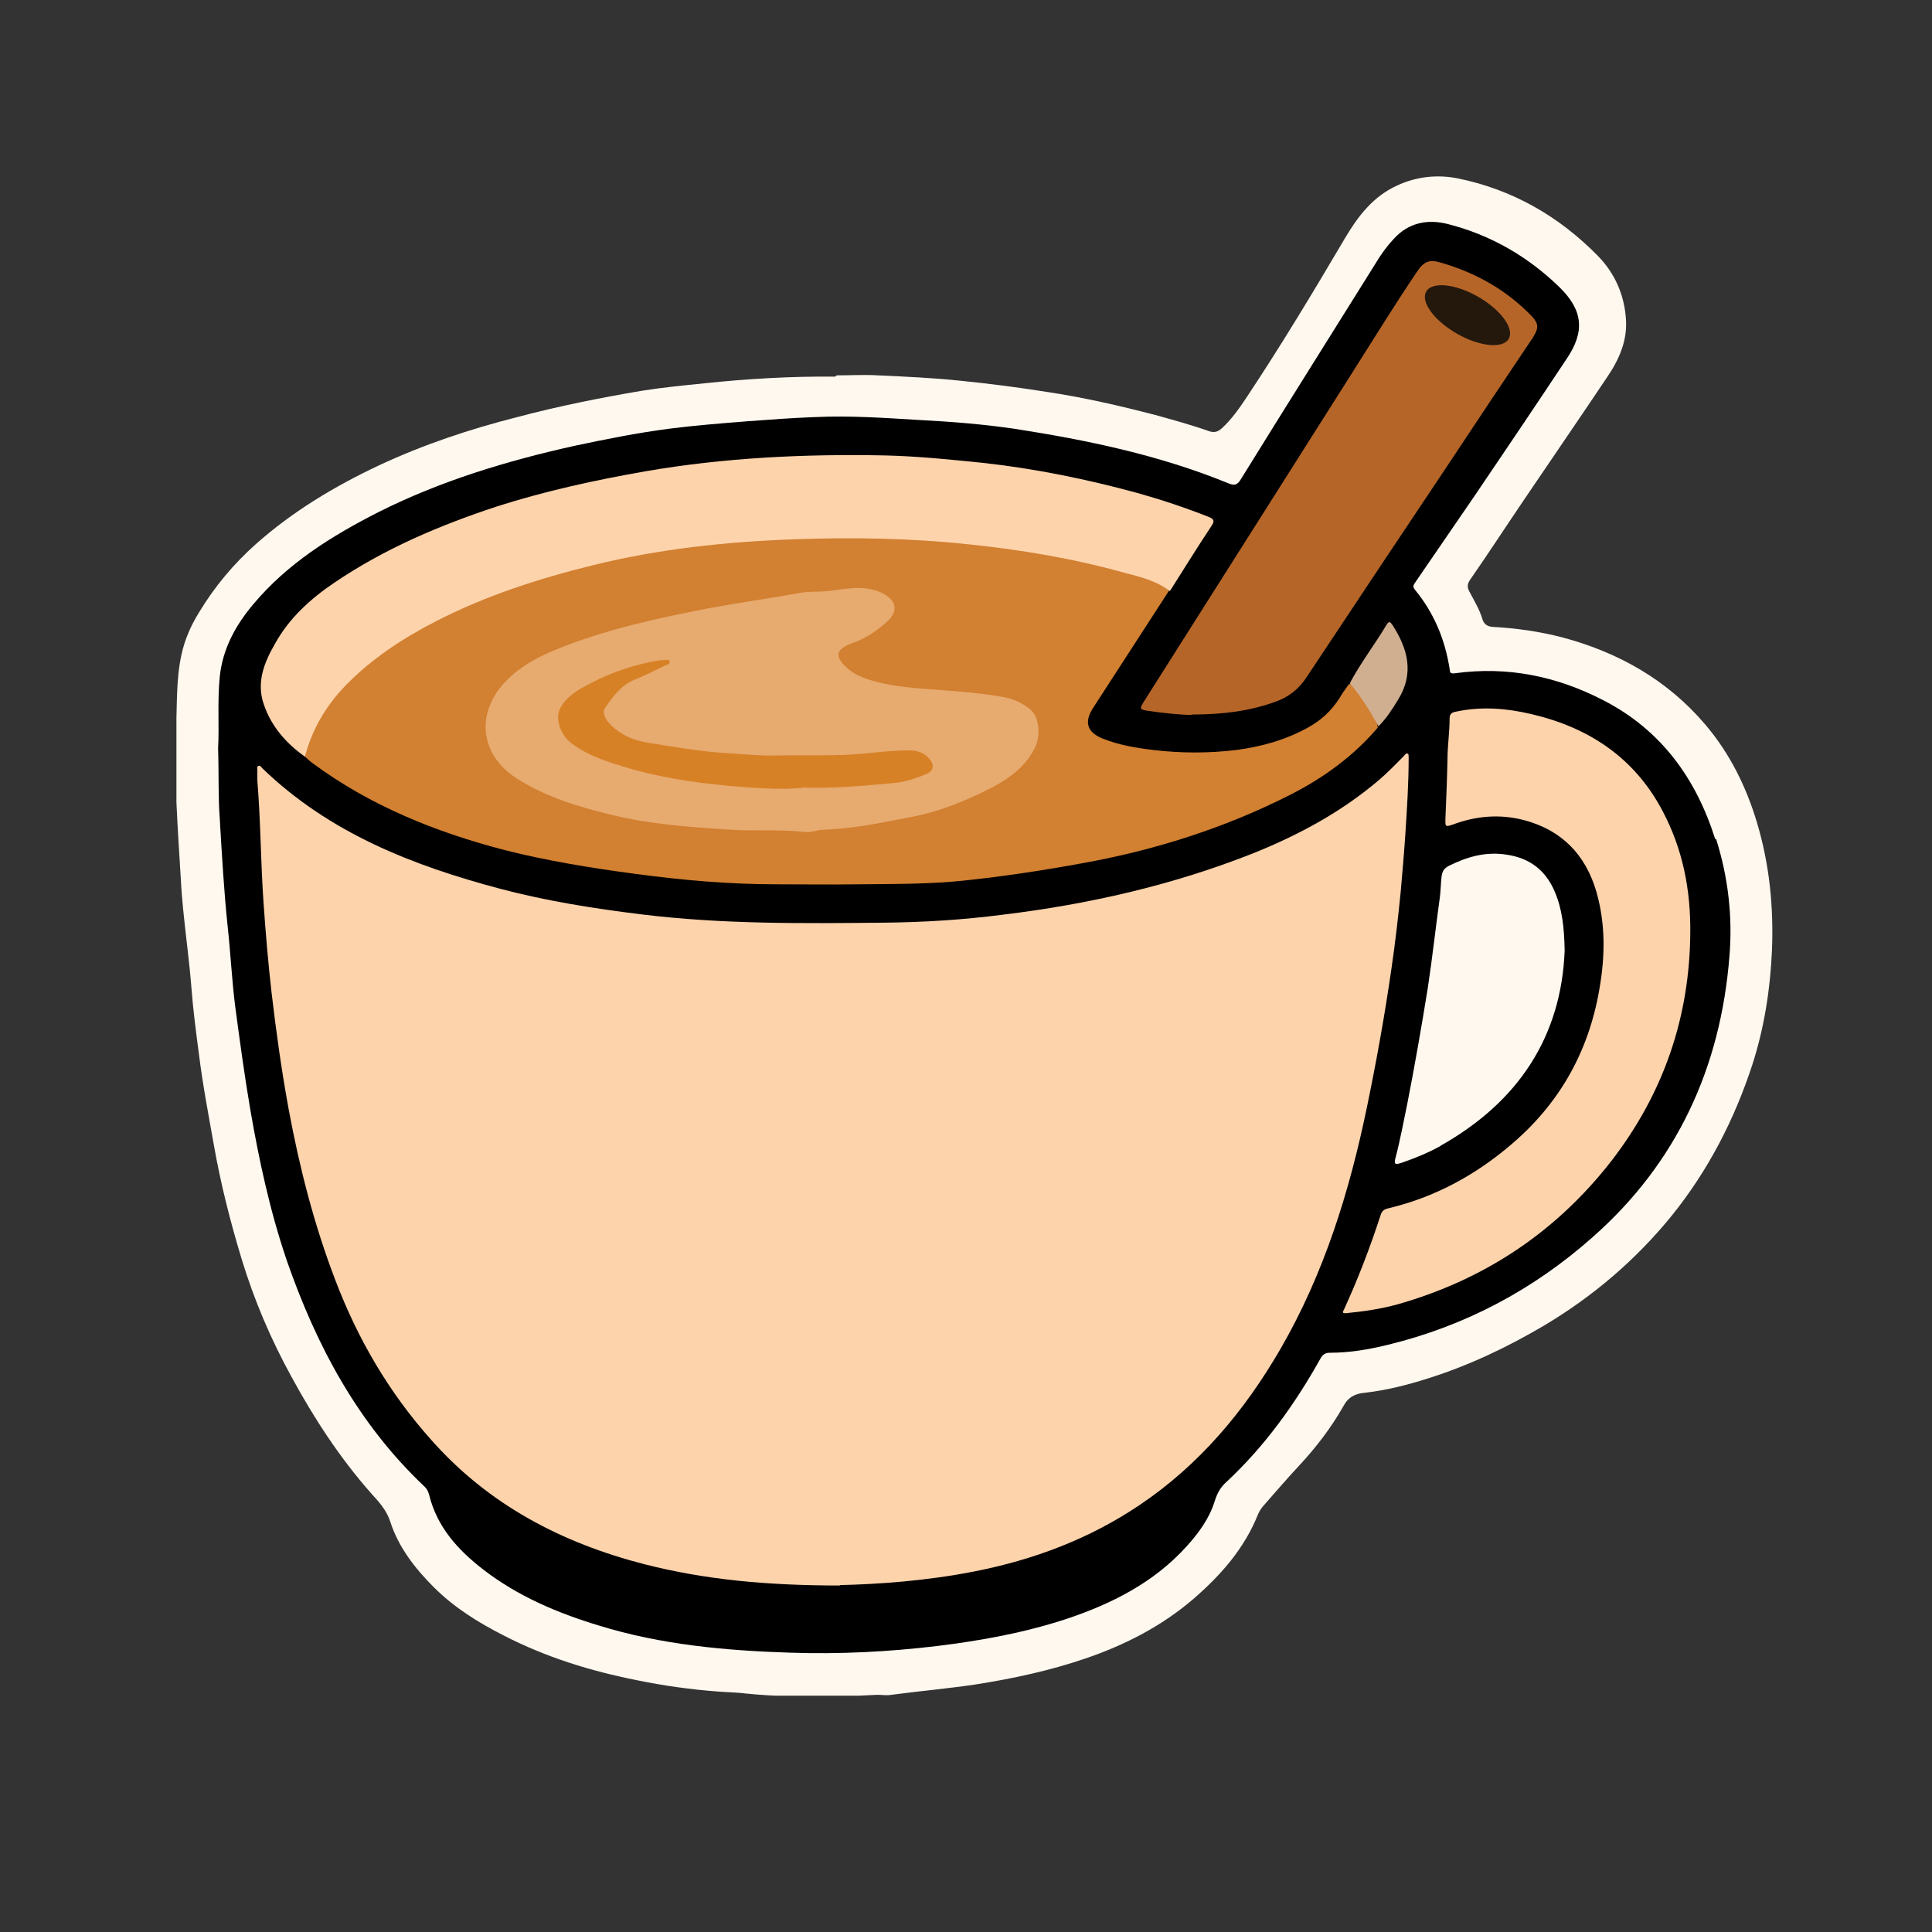
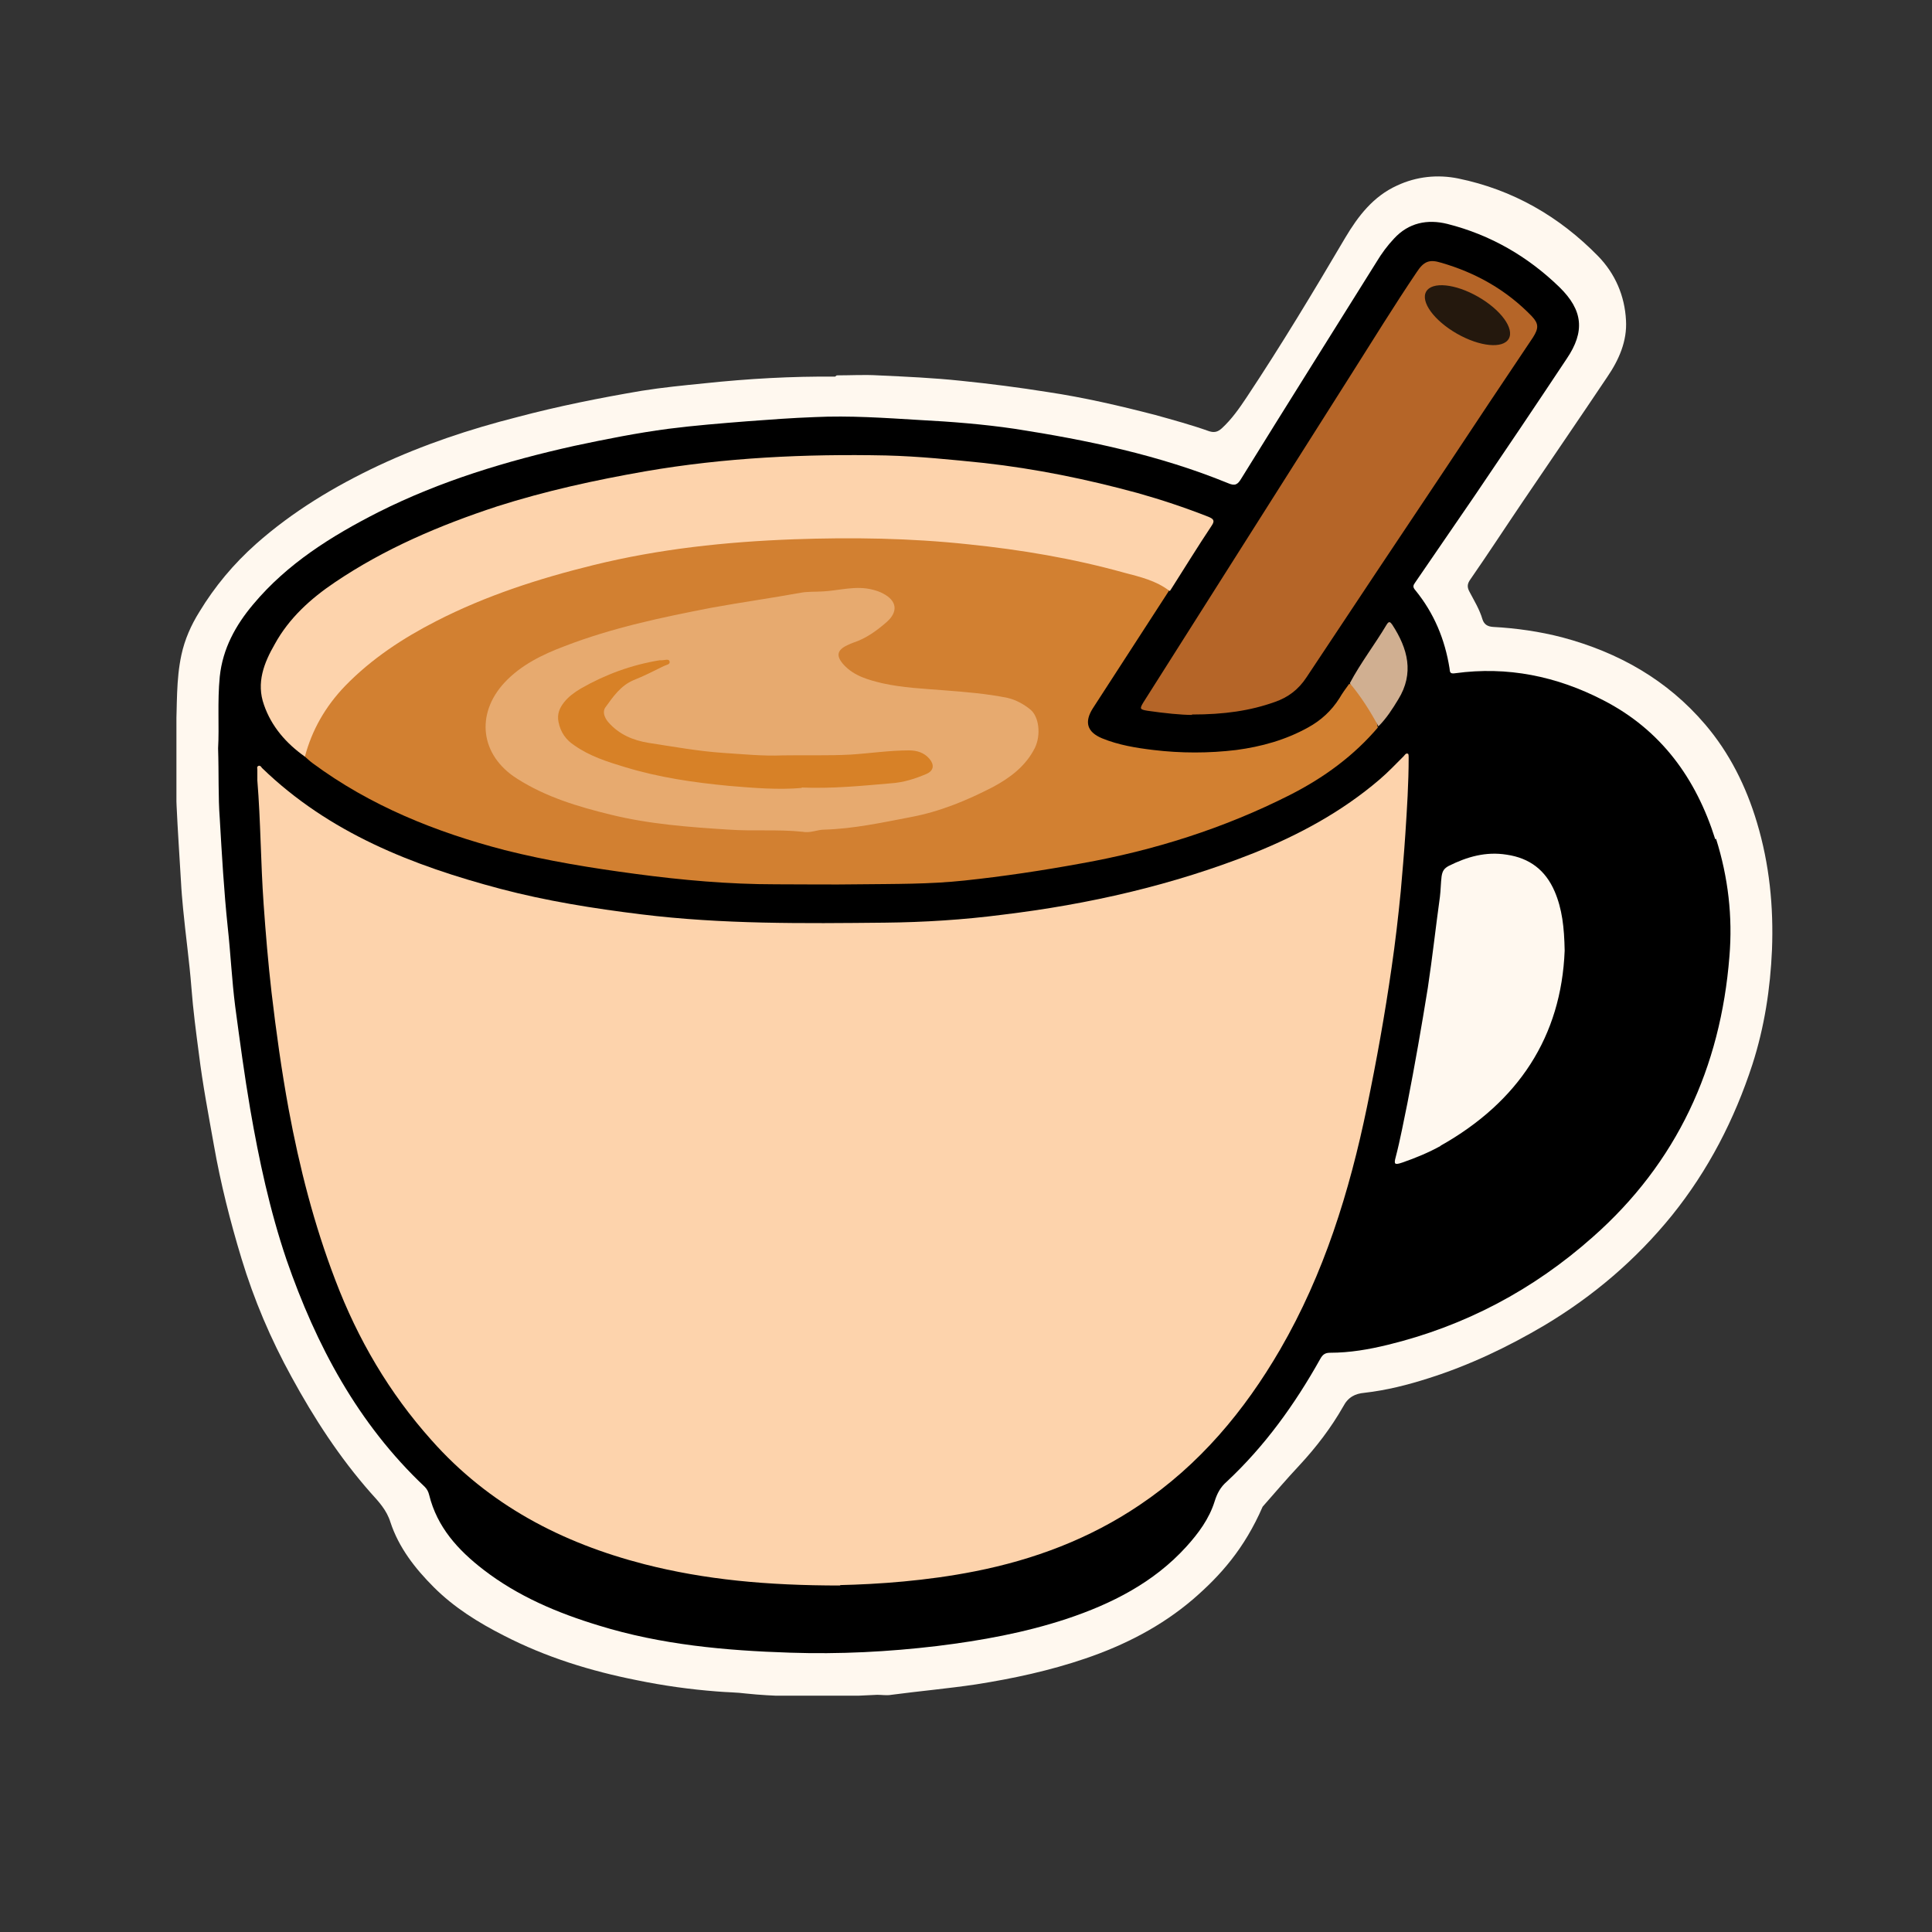
<svg xmlns="http://www.w3.org/2000/svg" fill="none" viewBox="0 0 90 90" height="90" width="90">
  <rect x="0" y="0" width="90" height="90" fill="#333333" stroke="none" />
  <g clip-path="url(#clip0_23749_113686)">
-     <path fill="#FFF8EF" d="M38.979 17.486C39.62 17.486 40.261 17.448 40.903 17.486C42.185 17.545 43.487 17.603 44.77 17.739C46.11 17.875 47.471 18.05 48.812 18.264C50.502 18.517 52.173 18.905 53.825 19.333C54.661 19.566 55.516 19.799 56.332 20.09C56.584 20.168 56.74 20.11 56.915 19.954C57.381 19.527 57.731 19.022 58.081 18.497C59.694 16.068 61.19 13.581 62.667 11.074C63.269 10.063 63.969 9.15 65.076 8.645C65.99 8.217 66.981 8.12 67.933 8.315C70.478 8.839 72.635 10.083 74.443 11.929C75.239 12.745 75.686 13.775 75.745 14.921C75.803 15.893 75.414 16.768 74.87 17.564C73.568 19.508 72.247 21.431 70.945 23.355C70.129 24.56 69.332 25.784 68.496 26.989C68.341 27.203 68.341 27.358 68.457 27.572C68.671 27.98 68.924 28.388 69.06 28.854C69.138 29.088 69.293 29.185 69.546 29.204C70.634 29.262 71.722 29.418 72.772 29.69C75.395 30.39 77.668 31.672 79.437 33.751C80.564 35.073 81.341 36.627 81.846 38.318C82.429 40.261 82.624 42.243 82.546 44.245C82.468 46.052 82.196 47.84 81.633 49.589C80.797 52.154 79.573 54.524 77.882 56.623C76.211 58.683 74.229 60.373 71.955 61.734C70.245 62.744 68.457 63.599 66.553 64.202C65.582 64.513 64.591 64.765 63.561 64.882C63.133 64.921 62.803 65.076 62.57 65.523C62.006 66.514 61.306 67.427 60.529 68.263C59.946 68.885 59.383 69.546 58.819 70.187C58.741 70.284 58.664 70.401 58.605 70.537C57.964 72.15 56.856 73.393 55.574 74.501C54.097 75.764 52.387 76.638 50.56 77.26C48.909 77.824 47.199 78.193 45.469 78.465C44.167 78.659 42.846 78.776 41.524 78.951C41.311 78.99 41.078 78.951 40.864 78.951C40.106 78.99 39.348 79.028 38.59 79.028C37.327 79.028 36.044 79.028 34.762 78.892C34.315 78.834 33.849 78.834 33.402 78.795C32.139 78.698 30.895 78.523 29.671 78.271C27.514 77.843 25.434 77.202 23.472 76.191C22.287 75.589 21.159 74.889 20.207 73.937C19.333 73.063 18.575 72.091 18.186 70.906C18.011 70.342 17.642 69.954 17.273 69.546C15.816 67.894 14.63 66.067 13.581 64.143C12.609 62.375 11.832 60.548 11.249 58.625C10.724 56.895 10.277 55.127 9.966 53.358C9.714 51.94 9.442 50.521 9.267 49.103C9.131 48.073 8.995 47.043 8.917 46.013C8.82 44.769 8.645 43.545 8.528 42.321C8.49 41.913 8.451 41.485 8.431 41.077C8.295 38.726 8.101 36.375 8.198 34.023C8.256 32.858 8.198 31.672 8.451 30.506C8.606 29.787 8.898 29.127 9.286 28.505C10.005 27.319 10.88 26.27 11.929 25.337C13.639 23.822 15.582 22.655 17.642 21.684C19.721 20.712 21.878 19.993 24.094 19.43C25.998 18.924 27.941 18.536 29.884 18.206C30.856 18.05 31.847 17.953 32.819 17.856C34.84 17.642 36.88 17.525 38.901 17.545L38.979 17.486Z" />
+     <path fill="#FFF8EF" d="M38.979 17.486C39.62 17.486 40.261 17.448 40.903 17.486C42.185 17.545 43.487 17.603 44.77 17.739C46.11 17.875 47.471 18.05 48.812 18.264C50.502 18.517 52.173 18.905 53.825 19.333C54.661 19.566 55.516 19.799 56.332 20.09C56.584 20.168 56.74 20.11 56.915 19.954C57.381 19.527 57.731 19.022 58.081 18.497C59.694 16.068 61.19 13.581 62.667 11.074C63.269 10.063 63.969 9.15 65.076 8.645C65.99 8.217 66.981 8.12 67.933 8.315C70.478 8.839 72.635 10.083 74.443 11.929C75.239 12.745 75.686 13.775 75.745 14.921C75.803 15.893 75.414 16.768 74.87 17.564C73.568 19.508 72.247 21.431 70.945 23.355C70.129 24.56 69.332 25.784 68.496 26.989C68.341 27.203 68.341 27.358 68.457 27.572C68.671 27.98 68.924 28.388 69.06 28.854C69.138 29.088 69.293 29.185 69.546 29.204C70.634 29.262 71.722 29.418 72.772 29.69C75.395 30.39 77.668 31.672 79.437 33.751C80.564 35.073 81.341 36.627 81.846 38.318C82.429 40.261 82.624 42.243 82.546 44.245C82.468 46.052 82.196 47.84 81.633 49.589C80.797 52.154 79.573 54.524 77.882 56.623C76.211 58.683 74.229 60.373 71.955 61.734C70.245 62.744 68.457 63.599 66.553 64.202C65.582 64.513 64.591 64.765 63.561 64.882C63.133 64.921 62.803 65.076 62.57 65.523C62.006 66.514 61.306 67.427 60.529 68.263C59.946 68.885 59.383 69.546 58.819 70.187C57.964 72.15 56.856 73.393 55.574 74.501C54.097 75.764 52.387 76.638 50.56 77.26C48.909 77.824 47.199 78.193 45.469 78.465C44.167 78.659 42.846 78.776 41.524 78.951C41.311 78.99 41.078 78.951 40.864 78.951C40.106 78.99 39.348 79.028 38.59 79.028C37.327 79.028 36.044 79.028 34.762 78.892C34.315 78.834 33.849 78.834 33.402 78.795C32.139 78.698 30.895 78.523 29.671 78.271C27.514 77.843 25.434 77.202 23.472 76.191C22.287 75.589 21.159 74.889 20.207 73.937C19.333 73.063 18.575 72.091 18.186 70.906C18.011 70.342 17.642 69.954 17.273 69.546C15.816 67.894 14.63 66.067 13.581 64.143C12.609 62.375 11.832 60.548 11.249 58.625C10.724 56.895 10.277 55.127 9.966 53.358C9.714 51.94 9.442 50.521 9.267 49.103C9.131 48.073 8.995 47.043 8.917 46.013C8.82 44.769 8.645 43.545 8.528 42.321C8.49 41.913 8.451 41.485 8.431 41.077C8.295 38.726 8.101 36.375 8.198 34.023C8.256 32.858 8.198 31.672 8.451 30.506C8.606 29.787 8.898 29.127 9.286 28.505C10.005 27.319 10.88 26.27 11.929 25.337C13.639 23.822 15.582 22.655 17.642 21.684C19.721 20.712 21.878 19.993 24.094 19.43C25.998 18.924 27.941 18.536 29.884 18.206C30.856 18.05 31.847 17.953 32.819 17.856C34.84 17.642 36.88 17.525 38.901 17.545L38.979 17.486Z" />
    <path fill="black" d="M79.903 39.095C79.009 36.258 77.376 34.004 74.695 32.624C72.518 31.497 70.225 31.031 67.796 31.361C67.544 31.4 67.544 31.322 67.524 31.128C67.31 29.787 66.805 28.563 65.931 27.494C65.795 27.339 65.834 27.261 65.931 27.125C66.844 25.784 67.777 24.443 68.69 23.102C70.128 20.984 71.566 18.847 72.985 16.709C73.84 15.446 73.743 14.455 72.654 13.386C71.177 11.948 69.429 10.938 67.427 10.432C66.494 10.199 65.62 10.374 64.94 11.113C64.629 11.443 64.357 11.812 64.124 12.201C62.025 15.563 59.907 18.924 57.828 22.286C57.653 22.578 57.536 22.655 57.186 22.5C53.999 21.198 50.638 20.498 47.256 19.974C45.799 19.76 44.322 19.643 42.845 19.566C41.213 19.468 39.581 19.352 37.948 19.43C36.899 19.468 35.869 19.546 34.82 19.624C33.596 19.721 32.371 19.818 31.147 19.974C29.67 20.168 28.213 20.46 26.755 20.77C23.607 21.47 20.518 22.403 17.622 23.86C15.446 24.968 13.386 26.25 11.793 28.155C10.976 29.126 10.374 30.215 10.238 31.517C10.121 32.702 10.219 33.868 10.16 34.859C10.199 36.083 10.16 37.113 10.238 38.143C10.335 39.814 10.432 41.505 10.607 43.176C10.743 44.419 10.801 45.663 10.957 46.887C11.171 48.481 11.384 50.074 11.656 51.668C12.065 54.038 12.57 56.39 13.347 58.683C14.727 62.666 16.67 66.32 19.779 69.254C19.896 69.371 19.954 69.487 19.993 69.643C20.362 71.139 21.334 72.208 22.519 73.121C24.132 74.365 25.978 75.142 27.902 75.725C30.797 76.619 33.79 76.891 36.802 76.988C39.095 77.066 41.388 76.949 43.661 76.677C45.721 76.424 47.742 76.055 49.685 75.414C51.784 74.714 53.747 73.723 55.262 72.052C55.826 71.43 56.331 70.75 56.584 69.934C56.7 69.565 56.856 69.273 57.147 69.021C58.916 67.369 60.315 65.426 61.5 63.308C61.617 63.094 61.733 63.016 61.967 63.016C62.88 63.016 63.774 62.861 64.648 62.647C68.243 61.773 71.43 60.082 74.189 57.633C78.115 54.175 80.155 49.724 80.563 44.556C80.719 42.709 80.505 40.863 79.941 39.076L79.903 39.095ZM67.116 53.378C66.553 53.689 65.95 53.941 65.328 54.155C64.979 54.272 64.92 54.252 65.017 53.903C65.231 53.086 65.387 52.231 65.561 51.396C65.911 49.608 66.222 47.82 66.514 46.013C66.728 44.594 66.883 43.176 67.077 41.777C67.116 41.466 67.116 41.136 67.155 40.825C67.194 40.572 67.272 40.455 67.485 40.339C68.34 39.911 69.215 39.659 70.186 39.814C71.255 39.97 71.994 40.533 72.421 41.524C72.771 42.34 72.868 43.195 72.888 44.283C72.732 48.287 70.731 51.337 67.097 53.378H67.116Z" />
    <path fill="#FDD3AC" d="M39.154 73.859C35.715 73.859 32.839 73.587 30.021 72.868C26.174 71.877 22.773 70.109 20.091 67.078C18.129 64.882 16.671 62.394 15.622 59.635C14.631 57.05 13.951 54.388 13.446 51.668C13.115 49.861 12.863 48.053 12.649 46.227C12.493 44.867 12.377 43.487 12.28 42.107C12.144 40.183 12.144 38.26 11.988 36.355C11.988 36.18 11.988 36.025 11.988 35.85C11.988 35.792 11.949 35.714 12.046 35.675C12.124 35.656 12.163 35.714 12.202 35.772C15.331 38.804 19.217 40.319 23.317 41.407C25.455 41.971 27.651 42.321 29.866 42.593C33.636 43.059 37.425 43.02 41.214 42.981C43.06 42.962 44.887 42.846 46.694 42.612C50.717 42.127 54.642 41.233 58.412 39.736C60.53 38.881 62.512 37.812 64.261 36.316C64.669 35.967 65.019 35.597 65.388 35.228C65.446 35.17 65.485 35.073 65.582 35.111C65.621 35.111 65.621 35.228 65.621 35.286C65.621 36.491 65.543 37.676 65.466 38.862C65.407 39.756 65.33 40.63 65.252 41.524C65.135 42.709 64.999 43.895 64.825 45.08C64.513 47.257 64.125 49.414 63.678 51.571C62.862 55.515 61.676 59.343 59.636 62.861C57.965 65.737 55.866 68.243 53.087 70.109C50.755 71.683 48.171 72.655 45.412 73.199C43.157 73.646 40.884 73.801 39.116 73.84L39.154 73.859Z" />
    <path fill="#D28031" d="M64.221 33.849C63.075 35.209 61.656 36.239 60.082 37.036C57.012 38.59 53.747 39.62 50.366 40.222C48.559 40.553 46.752 40.825 44.925 41.019C43.293 41.194 41.66 41.175 40.028 41.194C38.726 41.214 37.424 41.194 36.142 41.194C33.946 41.194 31.769 41 29.593 40.708C27.553 40.436 25.512 40.106 23.511 39.601C20.304 38.765 17.253 37.541 14.572 35.559C14.436 35.462 14.319 35.345 14.183 35.228C14.008 34.879 14.203 34.568 14.319 34.276C14.844 32.897 15.777 31.828 16.904 30.895C18.866 29.282 21.12 28.174 23.491 27.319C26.892 26.095 30.409 25.415 34.004 25.104C36.453 24.89 38.882 24.832 41.33 24.91C45.352 25.046 49.336 25.512 53.184 26.756C53.495 26.853 53.786 26.97 54.078 27.106C54.272 27.183 54.447 27.3 54.447 27.533C53.261 29.36 52.096 31.167 50.91 32.994C50.502 33.635 50.638 34.101 51.338 34.393C52.096 34.704 52.912 34.84 53.728 34.937C55.01 35.092 56.312 35.092 57.595 34.937C58.761 34.781 59.888 34.471 60.937 33.888C61.54 33.557 62.025 33.11 62.395 32.527C62.531 32.294 62.686 32.08 62.842 31.867C62.88 31.867 62.919 31.867 62.939 31.867C63.522 32.45 64.046 33.032 64.182 33.888L64.221 33.849Z" />
    <path fill="#FDD3AC" d="M54.486 27.533C53.864 27.047 53.106 26.872 52.367 26.678C49.997 26.017 47.568 25.609 45.119 25.357C42.399 25.065 39.678 25.026 36.958 25.123C33.81 25.24 30.701 25.57 27.63 26.328C25.104 26.95 22.636 27.747 20.324 28.932C18.769 29.729 17.312 30.681 16.068 31.963C15.155 32.916 14.533 34.004 14.203 35.248C13.328 34.626 12.648 33.848 12.298 32.838C11.929 31.808 12.298 30.875 12.803 30.001C13.464 28.796 14.475 27.883 15.602 27.125C17.933 25.551 20.498 24.463 23.161 23.588C25.415 22.869 27.727 22.364 30.059 21.956C33.771 21.315 37.521 21.14 41.272 21.217C42.807 21.256 44.322 21.412 45.838 21.567C48.267 21.839 50.638 22.325 52.989 22.966C54.097 23.277 55.205 23.646 56.293 24.074C56.526 24.171 56.604 24.249 56.448 24.482C55.788 25.473 55.166 26.484 54.524 27.494L54.486 27.533Z" />
-     <path fill="#FDD3AC" d="M78.74 43.41C78.72 47.374 77.496 50.93 75.067 54.078C72.482 57.401 69.14 59.616 65.098 60.763C64.321 60.976 63.524 61.093 62.727 61.171C62.494 61.19 62.552 61.112 62.611 60.996C63.271 59.558 63.835 58.081 64.321 56.585C64.398 56.352 64.554 56.313 64.729 56.274C66.828 55.769 68.693 54.758 70.325 53.378C72.599 51.474 73.998 49.045 74.503 46.091C74.775 44.556 74.795 43.04 74.367 41.544C73.862 39.815 72.754 38.668 70.986 38.202C69.859 37.91 68.751 38.007 67.663 38.416C67.294 38.551 67.333 38.454 67.333 38.144C67.372 37.211 67.41 36.297 67.43 35.365C67.43 34.743 67.527 34.121 67.527 33.499C67.527 33.266 67.605 33.188 67.838 33.149C69.023 32.897 70.189 32.994 71.336 33.266C74.017 33.888 76.155 35.306 77.457 37.794C78.39 39.562 78.759 41.447 78.74 43.449V43.41Z" />
    <path fill="#B56528" d="M55.535 33.304C55.03 33.304 54.253 33.226 53.456 33.11C53.087 33.051 53.087 33.012 53.262 32.721C56.488 27.63 59.714 22.538 62.939 17.447C63.95 15.854 64.941 14.241 65.99 12.686C66.32 12.181 66.573 12.065 67.137 12.239C68.749 12.706 70.168 13.502 71.353 14.727C71.684 15.076 71.684 15.29 71.412 15.718C70.071 17.719 68.73 19.721 67.409 21.722C65.213 25.006 63.036 28.271 60.86 31.555C60.491 32.118 60.005 32.488 59.383 32.702C58.237 33.11 57.032 33.285 55.516 33.285L55.535 33.304Z" />
    <path fill="#D0AF91" d="M64.22 33.849C63.831 33.13 63.404 32.45 62.879 31.828C63.384 30.876 64.045 30.021 64.589 29.107C64.706 28.913 64.764 28.971 64.861 29.107C65.58 30.215 65.891 31.361 65.133 32.586C64.861 33.033 64.589 33.46 64.22 33.829V33.849Z" />
    <path fill="#E7AA6F" d="M37.366 38.745C36.239 38.629 35.093 38.726 33.966 38.648C32.12 38.532 30.254 38.395 28.447 37.949C26.931 37.579 25.435 37.132 24.094 36.277C22.364 35.189 22.151 33.265 23.492 31.808C24.269 30.972 25.279 30.486 26.309 30.098C28.524 29.243 30.837 28.757 33.149 28.31C34.529 28.058 35.928 27.863 37.308 27.611C37.638 27.552 37.988 27.572 38.318 27.552C39.096 27.513 39.873 27.261 40.67 27.474C40.825 27.513 41 27.572 41.136 27.649C41.777 27.98 41.855 28.485 41.311 28.971C40.845 29.379 40.339 29.748 39.737 29.942C39.64 29.981 39.543 30.02 39.465 30.059C38.979 30.292 38.94 30.564 39.309 30.972C39.795 31.497 40.456 31.672 41.097 31.827C42.049 32.041 43.021 32.08 43.993 32.158C44.984 32.235 45.955 32.313 46.927 32.508C47.335 32.605 47.685 32.799 47.996 33.052C48.404 33.382 48.501 34.237 48.209 34.839C47.782 35.694 47.044 36.239 46.247 36.666C45.042 37.288 43.779 37.812 42.419 38.065C41.097 38.318 39.756 38.609 38.396 38.648C38.066 38.648 37.735 38.823 37.386 38.745H37.366Z" />
    <path fill="#D78127" d="M37.347 36.705C36.259 36.802 35.093 36.705 33.947 36.608C32.314 36.452 30.701 36.219 29.108 35.733C28.273 35.481 27.476 35.228 26.757 34.723C26.368 34.47 26.116 34.121 26.018 33.635C25.941 33.246 26.077 32.974 26.271 32.721C26.485 32.449 26.757 32.255 27.048 32.08C28.195 31.419 29.419 30.973 30.721 30.759C30.76 30.759 30.779 30.759 30.818 30.759C30.954 30.759 31.148 30.681 31.187 30.798C31.246 30.953 31.032 30.973 30.915 31.031C30.449 31.264 29.983 31.497 29.497 31.692C28.914 31.944 28.564 32.449 28.214 32.935C28.059 33.13 28.137 33.402 28.331 33.635C28.836 34.218 29.497 34.49 30.216 34.606C31.362 34.781 32.528 34.995 33.694 35.073C34.607 35.131 35.54 35.228 36.453 35.189C37.522 35.17 38.572 35.209 39.64 35.151C40.534 35.092 41.447 34.956 42.341 34.956C42.711 34.956 43.041 35.053 43.294 35.345C43.527 35.617 43.507 35.889 43.177 36.044C42.633 36.278 42.089 36.452 41.486 36.491C40.126 36.608 38.785 36.744 37.347 36.686V36.705Z" />
    <path fill="#24180D" d="M70.284 15.781C70.555 15.306 69.914 14.429 68.852 13.822C67.79 13.215 66.709 13.108 66.437 13.583C66.165 14.058 66.806 14.935 67.869 15.543C68.931 16.15 70.012 16.257 70.284 15.781Z" />
  </g>
  <defs>
    <clipPath id="clip0_23749_113686">
      <rect transform="translate(8.219 8.218)" fill="white" height="70.772" width="74.348" />
    </clipPath>
  </defs>
</svg>